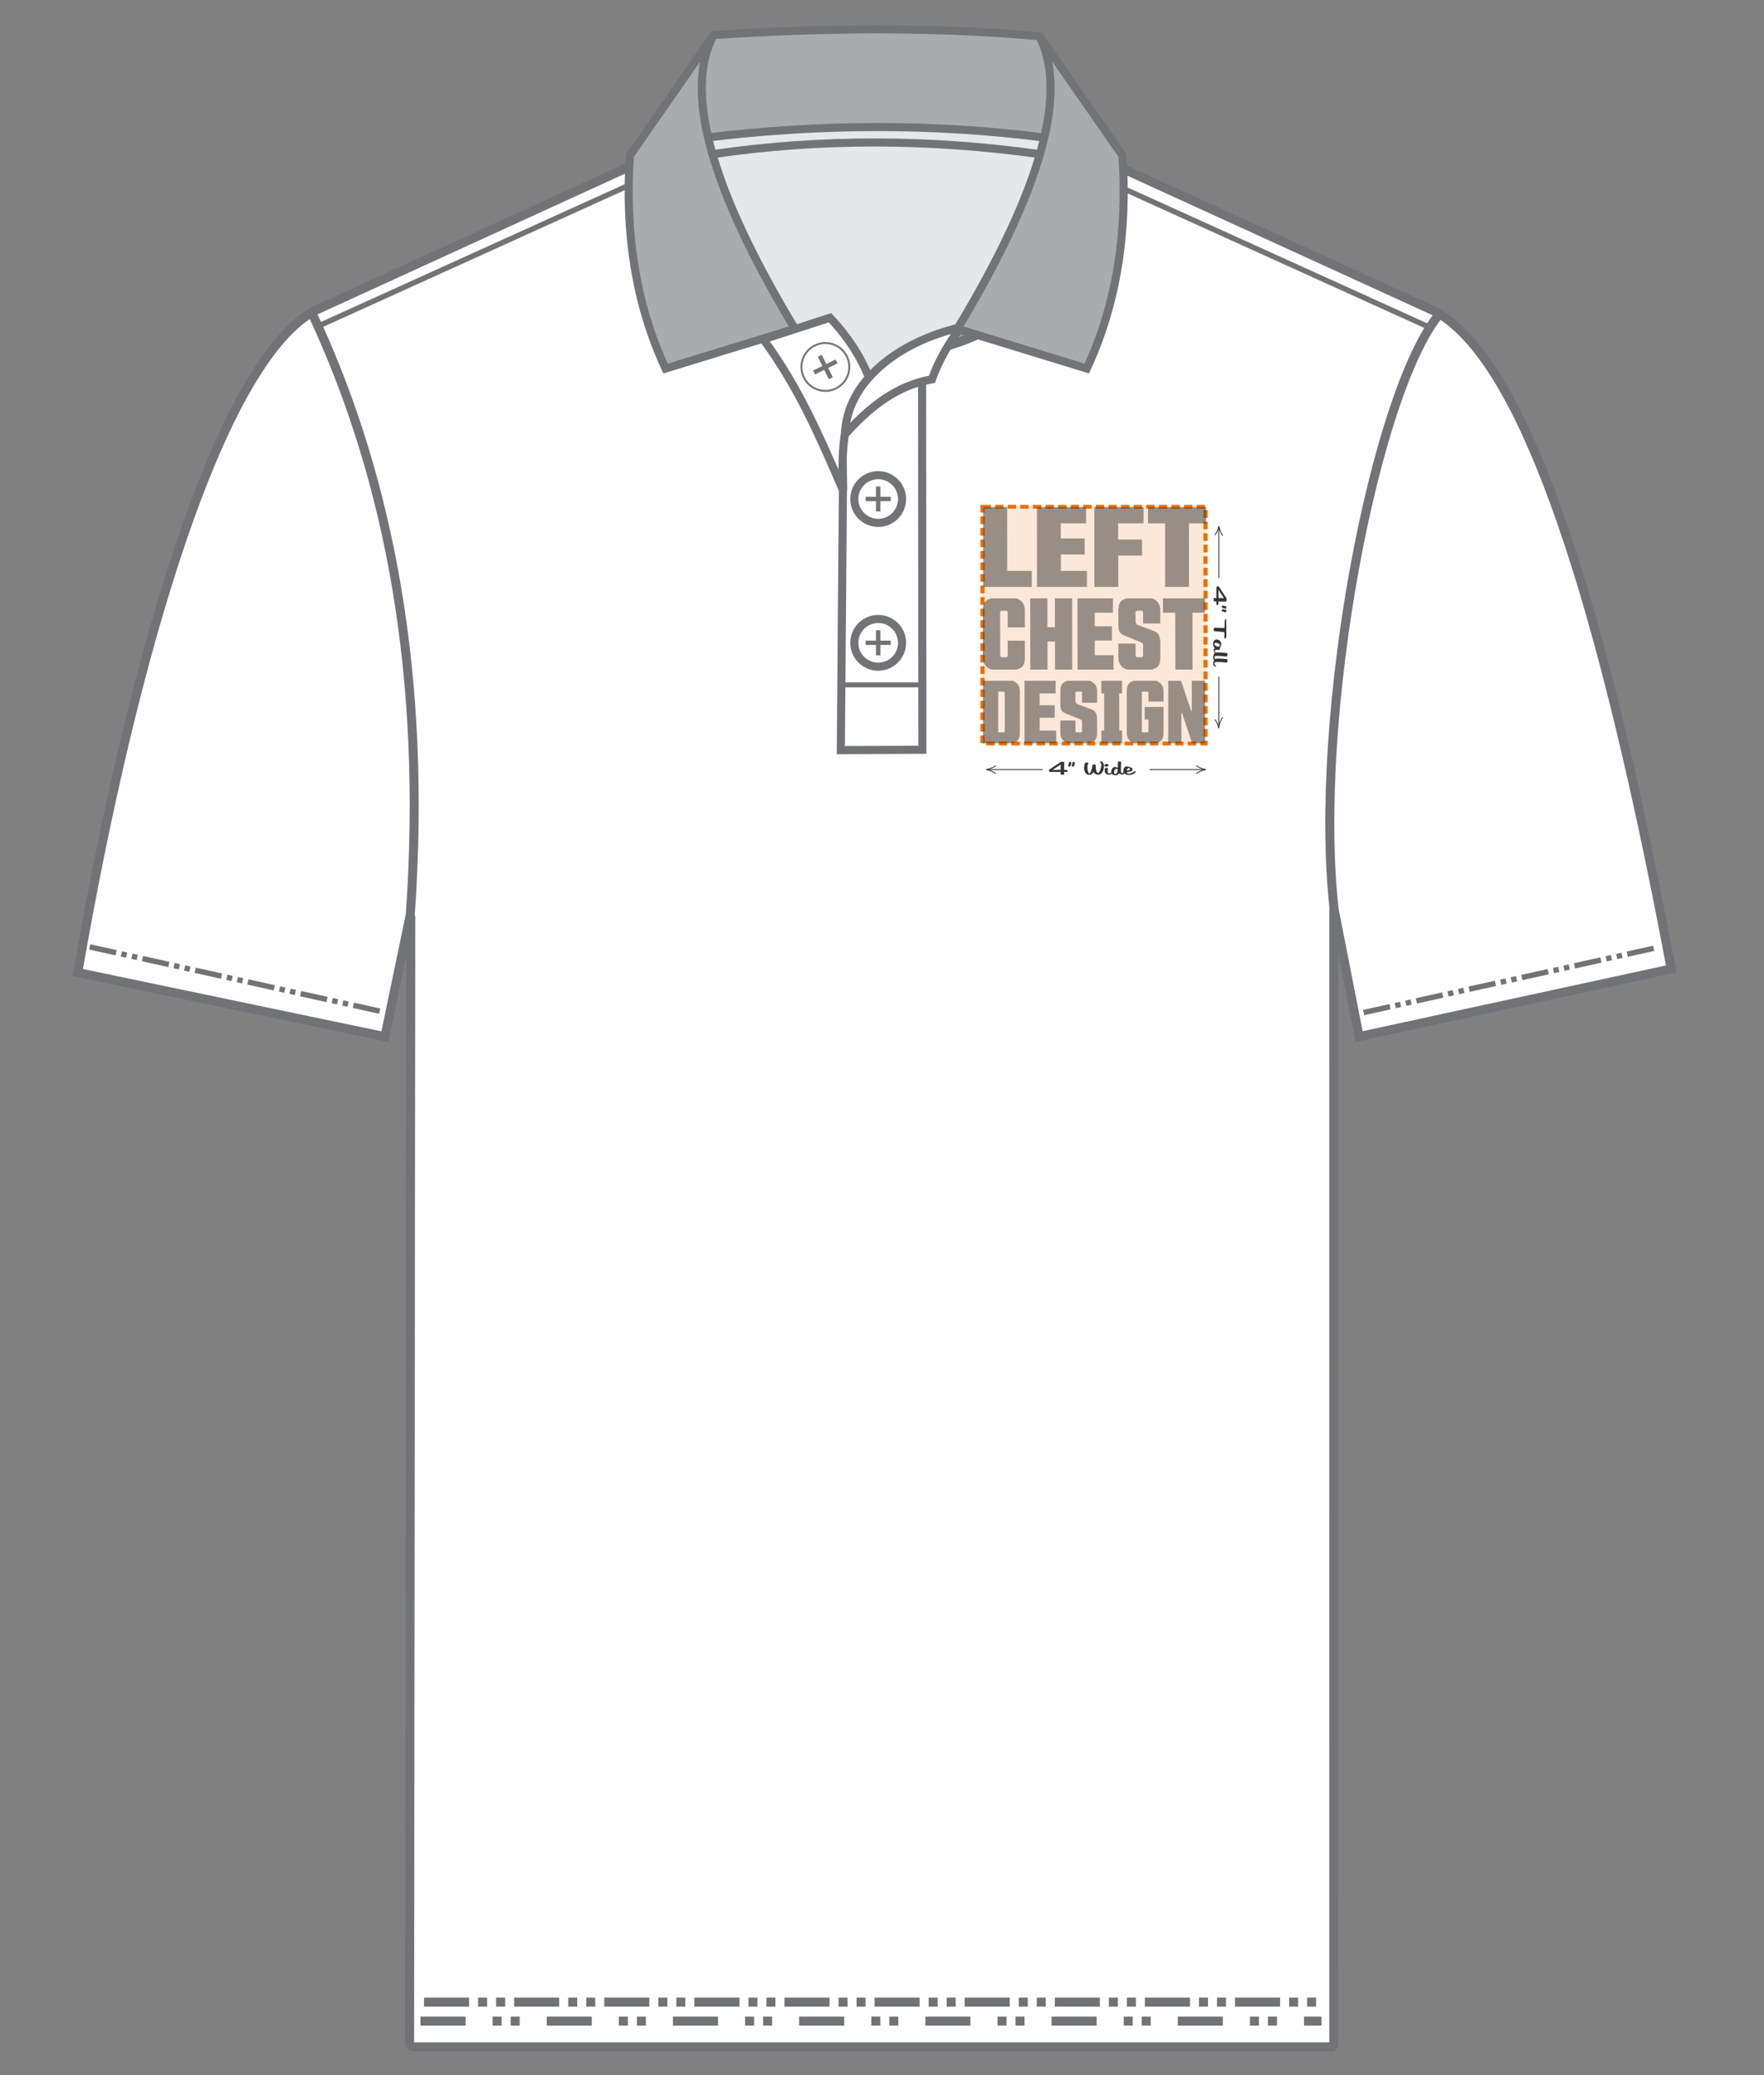
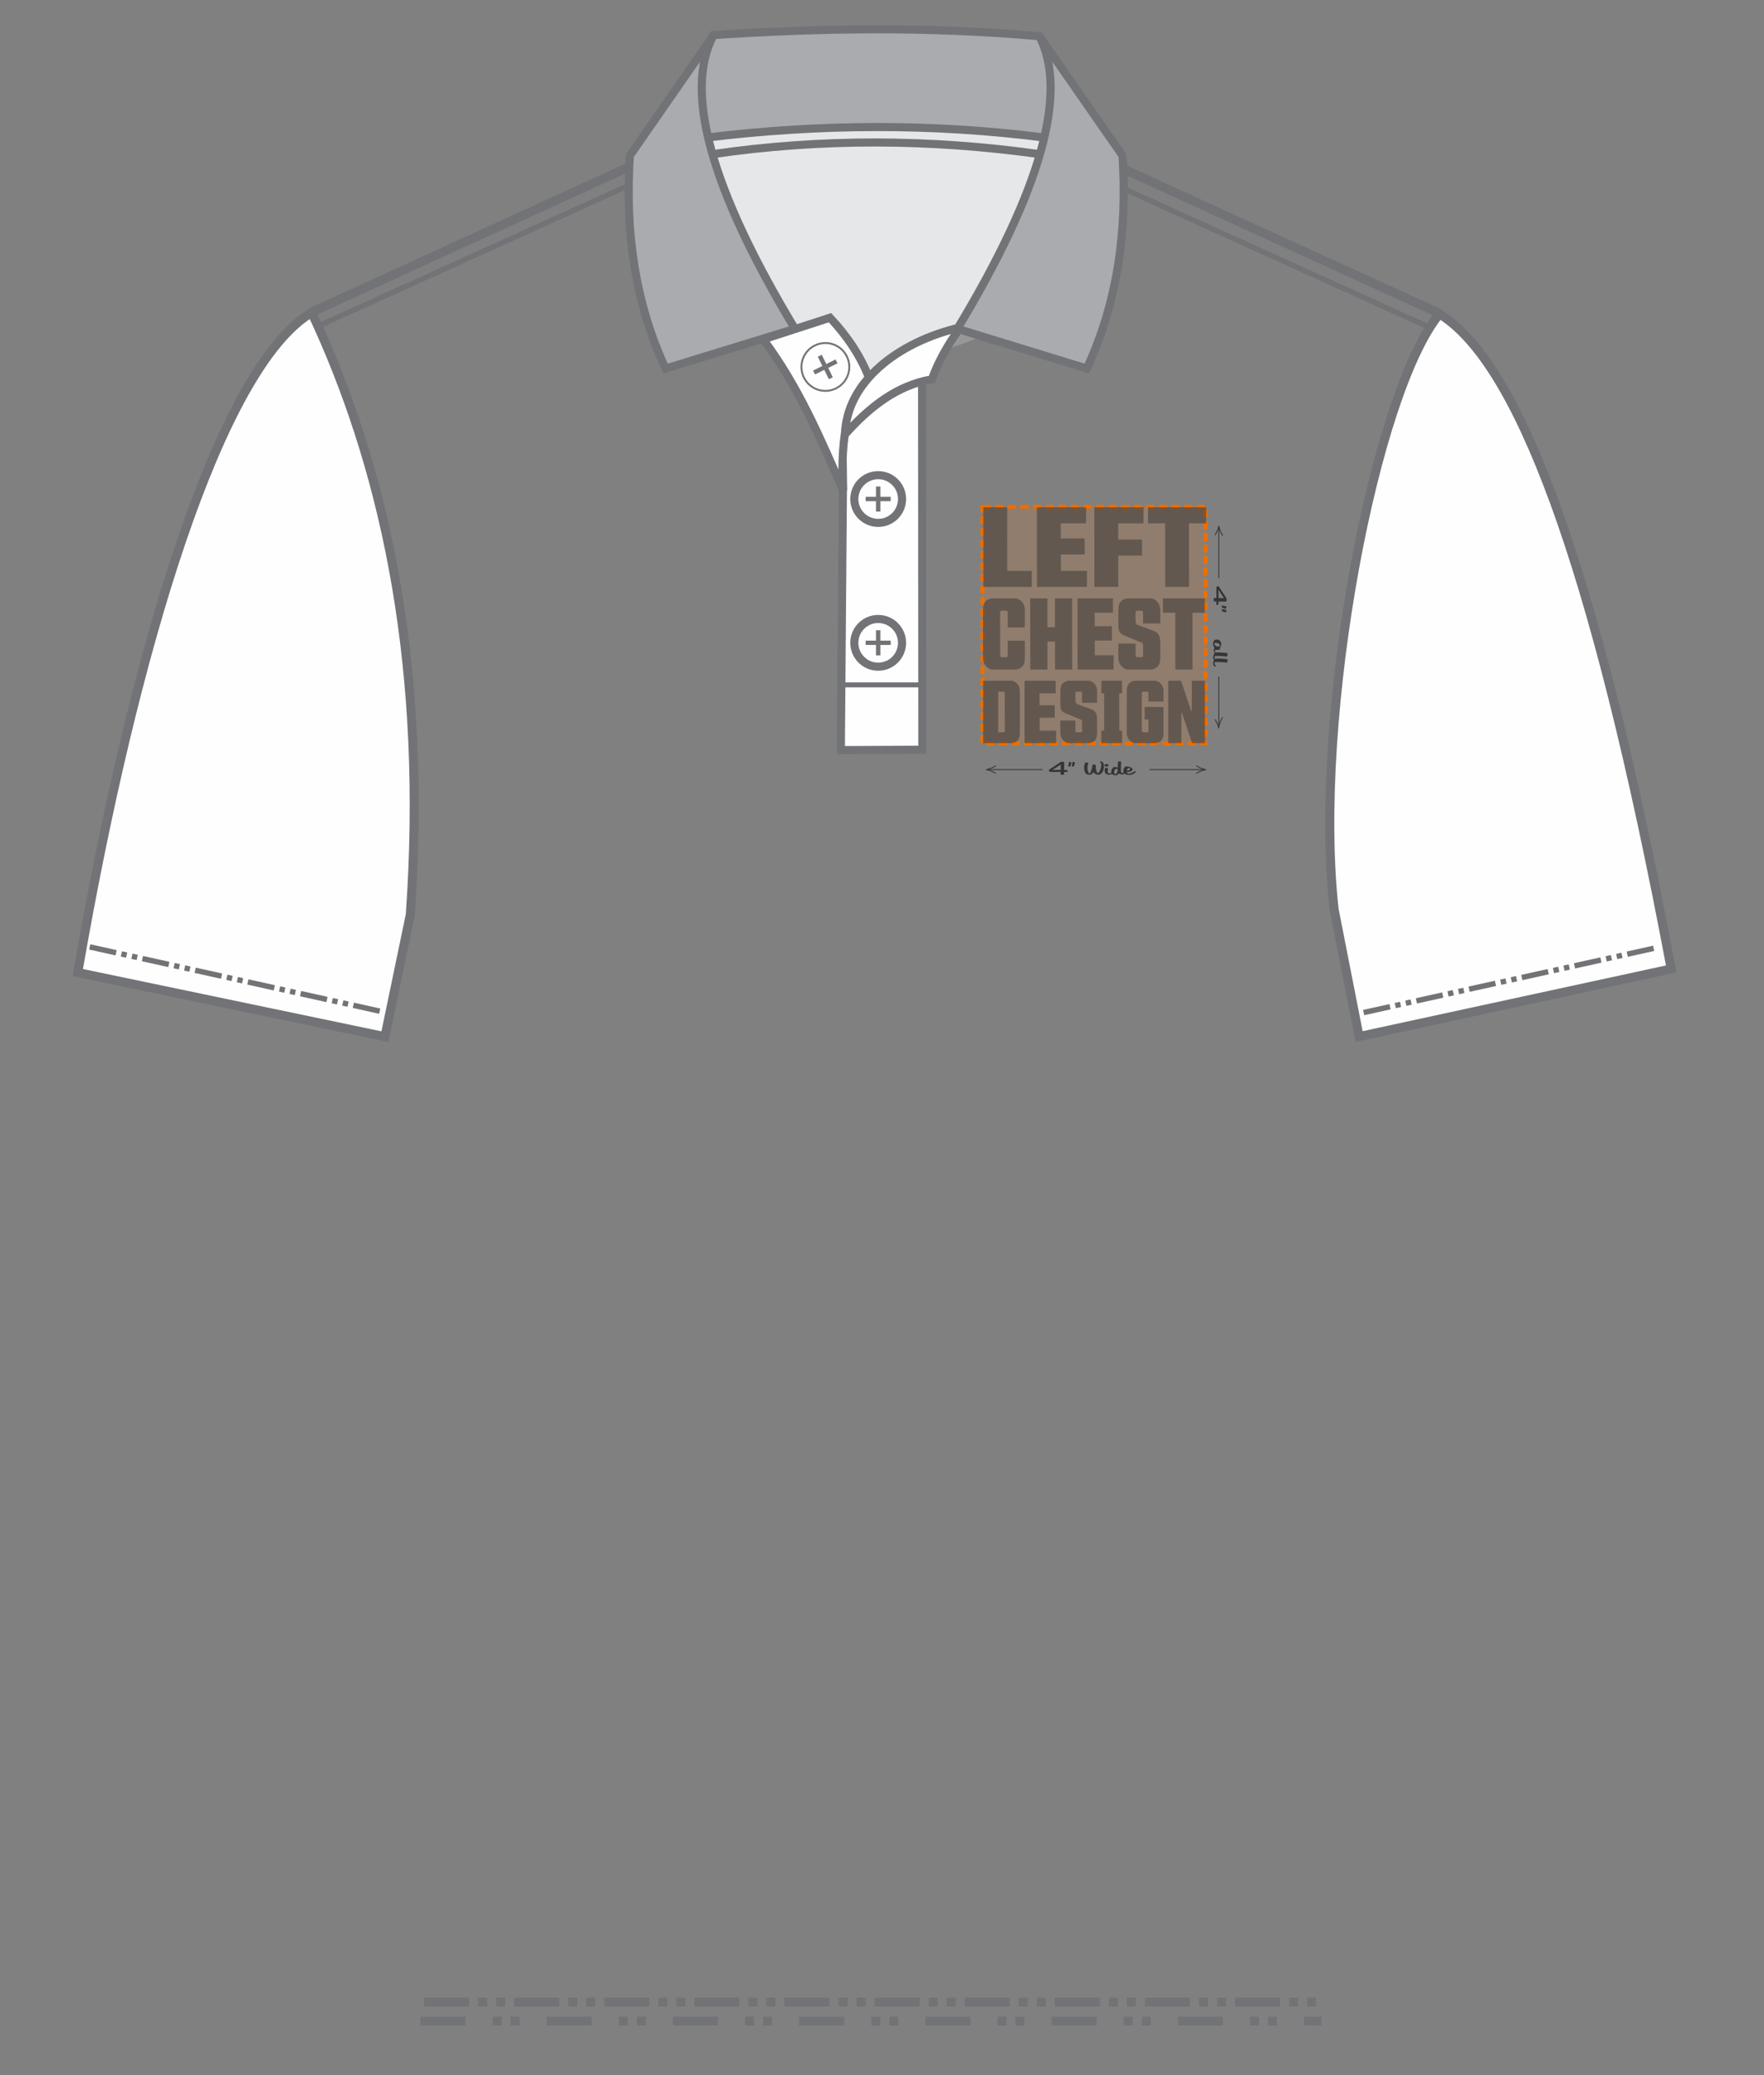
<svg xmlns="http://www.w3.org/2000/svg" xml:space="preserve" width="425px" height="500px" style="shape-rendering:geometricPrecision; text-rendering:geometricPrecision; image-rendering:optimizeQuality; fill-rule:evenodd; clip-rule:evenodd" viewBox="0 0 425 500">
  <rect x="0" y="0" width="425" height="500" fill="#808080" stroke="none" />
  <defs>
    <style type="text/css"> .str7 {stroke:#727376;stroke-width:2.17;stroke-miterlimit:2.613} .str1 {stroke:#727376;stroke-width:2.17;stroke-miterlimit:2.613} .str8 {stroke:#727376;stroke-width:2.17;stroke-miterlimit:2.613} .str11 {stroke:#727376;stroke-width:2.17;stroke-miterlimit:2.613} .str0 {stroke:#727376;stroke-width:2.17;stroke-miterlimit:2.613} .str2 {stroke:#727376;stroke-width:2.17;stroke-miterlimit:2.613} .str3 {stroke:#727376;stroke-width:1.3;stroke-miterlimit:2.613} .str6 {stroke:#727376;stroke-width:1.3;stroke-miterlimit:2.613} .str5 {stroke:#727376;stroke-width:1.3;stroke-miterlimit:2.613} .str4 {stroke:#727376;stroke-width:1.3;stroke-miterlimit:2.613} .str24 {stroke:#727376;stroke-width:1.95;stroke-miterlimit:2.613} .str28 {stroke:#727376;stroke-width:1.95;stroke-miterlimit:2.613} .str23 {stroke:#727376;stroke-width:1.95;stroke-miterlimit:2.613} .str25 {stroke:#727376;stroke-width:1.95;stroke-miterlimit:2.613} .str27 {stroke:#727376;stroke-width:1.95;stroke-miterlimit:2.613} .str30 {stroke:#727376;stroke-width:1.95;stroke-miterlimit:2.613} .str29 {stroke:#727376;stroke-width:1.95;stroke-miterlimit:2.613} .str22 {stroke:#727376;stroke-width:1.95;stroke-miterlimit:2.613} .str26 {stroke:#727376;stroke-width:1.95;stroke-miterlimit:2.613} .str31 {stroke:#727376;stroke-width:1.95;stroke-miterlimit:2.613} .str14 {stroke:#373435;stroke-width:0.21;stroke-miterlimit:2.613} .str16 {stroke:#373435;stroke-width:0.21;stroke-miterlimit:2.613} .str15 {stroke:#373435;stroke-width:0.21;stroke-miterlimit:2.613} .str19 {stroke:#373435;stroke-width:0.21;stroke-miterlimit:2.613} .str20 {stroke:#373435;stroke-width:0.21;stroke-miterlimit:2.613} .str18 {stroke:#373435;stroke-width:0.21;stroke-miterlimit:2.613} .str17 {stroke:#373435;stroke-width:0.21;stroke-miterlimit:2.613} .str21 {stroke:#373435;stroke-width:0.21;stroke-miterlimit:2.613} .str12 {stroke:#727376;stroke-width:2.17;stroke-miterlimit:2.613;stroke-dasharray:10.86 6.52 2.17 2.17 2.17 6.52} .str13 {stroke:#727376;stroke-width:2.17;stroke-miterlimit:2.613;stroke-dasharray:10.86 2.17 2.17 2.17 2.17 2.17} .str9 {stroke:#727376;stroke-width:1.3;stroke-miterlimit:2.613;stroke-dasharray:6.51 1.3 1.3 1.3 1.3 1.3} .str10 {stroke:#727376;stroke-width:1.3;stroke-miterlimit:2.613;stroke-dasharray:6.51 1.3 1.3 1.3 1.3 1.3} .fil3 {fill:none} .fil0 {fill:#FEFEFE} .fil11 {fill:#FEFEFE} .fil4 {fill:#E6E7E8} .fil10 {fill:#A9ABAE} .fil2 {fill:#96989A} .fil13 {fill:#727376} .fil1 {fill:#E60094} .fil12 {fill:#727376;fill-rule:nonzero} .fil7 {fill:#373435;fill-rule:nonzero} .fil8 {fill:#ED6E00;fill-rule:nonzero} .fil5 {fill:#ED6E00;fill-opacity:0.149} .fil6 {fill:#ED6E00;fill-rule:nonzero;fill-opacity:0.149} .fil9 {fill:#373435;fill-rule:nonzero;fill-opacity:0.502} </style>
  </defs>
  <g id="Layer_x0020_1">
-     <path class="fil0" d="M75.14 75.27l82.7 -38.01c1.59,16.03 7.22,27.91 17.19,35.34 17.99,14.99 38.41,17.04 60.93,7.81 19.63,-9.43 27.89,-24.29 27.15,-43.45l83.25 38.36c-21.55,39.11 -27.95,99.21 -25.11,150.2l0.17 267.87 -222.83 0 0.28 -274.66c3.25,-29.39 0.43,-57.5 -4.92,-85.07 -3.62,-19.95 -10.21,-39.35 -18.81,-58.39z" />
    <path class="fil1" d="M74.92 75.32c11.31,23.04 18.49,48.82 22.32,76.84 2.48,23.01 3.52,45.81 1.7,68.14l-6.53 29.7 -73.83 -15.61c9.73,-46.07 17.94,-93.39 36.4,-132.38 5.45,-11.24 11.66,-21 19.94,-26.69z" />
    <path class="fil0 str0" d="M98.85 220.41l-6.11 29.37 -74 -15.45c13.53,-78.2 34.23,-145.84 56.35,-159.03 0.52,1.1 1.03,2.2 1.53,3.31 16.74,37.06 26.33,83.38 22.23,141.8z" />
    <path class="fil2" d="M166.32 33.99l1.27 9.63c13.4,3.66 26.76,5.62 40.48,5.9 15.33,0 30.38,-1.61 45.15,-5.01l1.52 -10.35c-14.62,4.53 -29.59,6.64 -44.89,6.53 -15.09,0.14 -29.57,-2.2 -43.53,-6.7z" />
    <path class="fil2" d="M157.79 37.64l8.53 -3.69c1.28,23.7 18.23,42.6 44.08,42.56 27.07,-0.06 41.9,-15.92 44.3,-42.44l8.4 3.31c0.51,30.52 -23.12,48.63 -51.93,49.31 -27.14,0.63 -50.21,-20.08 -53.38,-49.05z" />
    <path class="fil3 str1" d="M75.26 75.13l89.06 -40.77c1.09,-0.47 2.18,-0.65 3.27,-0.56 21.5,9.53 65.26,8.34 85.63,0.47 0.97,-0.45 2.92,-0.24 3.94,0.26l89.53 40.94" />
    <path class="fil1" d="M346.69 75.19c10.78,7.04 20.61,24.22 29.58,50.49 11.61,35.48 20.05,71.48 26.22,107.86l-75.1 16.29 -6.2 -32.5c-1.82,-34.68 1.12,-67.96 9.26,-99.71 3.38,-15.46 8.34,-29.91 16.24,-42.43z" />
    <path class="fil0 str2" d="M327.45 249.76l75.19 -16.3c-18.86,-100.52 -37.41,-146.46 -55.82,-157.82 -15.51,18.78 -30.57,96.58 -25.39,143.48l6.02 30.64z" />
    <line class="fil3 str3" x1="159.01" y1="41.25" x2="76.86" y2="78.5" />
    <line class="fil3 str4" x1="262.2" y1="41.59" x2="344.34" y2="78.84" />
    <path class="fil4" d="M167.78 43.62c12.82,3.51 26.73,5.45 41.58,6.02 14.74,-0.08 29.37,-1.78 43.88,-5.26 -5.03,19.87 -18.31,31.85 -43.71,32.25 -22.9,-2.02 -36.96,-12.88 -41.75,-33.01z" />
-     <path class="fil3 str5" d="M167.58 43.37c28.2,8.49 56.82,7.69 85.71,1.02" />
    <path class="fil3 str6" d="M169.02 49.82c28.21,8.49 54.2,7.1 83.08,0.42" />
    <path class="fil3 str7" d="M166.31 34.8c1.45,22.85 17.24,40.98 43.45,41.58 27.88,0.64 43.34,-16.95 44.97,-41.5" />
-     <path class="fil3 str8" d="M158.08 37.85c0.26,26.76 26.49,48.32 51.76,48.21 27.46,-0.12 54.54,-17.21 53.04,-48.8" />
    <line class="fil3 str9" x1="21.62" y1="228.16" x2="91.72" y2="243.69" />
    <line class="fil3 str10" x1="398.41" y1="228.5" x2="328.31" y2="244.03" />
-     <path class="fil3 str11" d="M98.97 220.64l-0.29 271.59c0.08,0.58 0.42,0.91 1.08,0.95l221.08 0c0.3,-0.07 0.5,-0.26 0.51,-0.67l0.01 -273.69" />
    <line class="fil3 str12" x1="101.31" y1="486.98" x2="318.39" y2="486.98" />
    <line class="fil3 str13" x1="102.16" y1="482.4" x2="319.24" y2="482.4" />
    <g>
      <polygon class="fil5" points="236.8,122.03 290.45,122.03 290.45,179.17 236.8,179.17 " />
      <path id="1" class="fil6" d="M290.45 122.13l-53.65 0 0 -0.21 53.65 0 0.11 0.11 -0.11 0.1zm0 -0.21l0.11 0 0 0.11 -0.11 -0.11zm-0.1 57.25l0 -57.14 0.21 0 0 57.14 -0.11 0.1 -0.1 -0.1zm0.21 0l0 0.1 -0.11 0 0.11 -0.1zm-53.76 -0.11l53.65 0 0 0.21 -53.65 0 -0.11 -0.1 0.11 -0.11zm0 0.21l-0.11 0 0 -0.1 0.11 0.1zm0.1 -57.24l0 57.14 -0.21 0 0 -57.14 0.11 -0.11 0.1 0.11zm-0.21 0l0 -0.11 0.11 0 -0.11 0.11z" />
    </g>
    <path class="fil7" d="M255.57 183.59c0.01,-0.01 0.02,-0.01 0.04,-0.02 0.02,-0.01 0.05,-0.02 0.08,-0.02l0.48 0c0.03,0 0.07,0.01 0.11,0.02 0.05,0.01 0.09,0.05 0.11,0.11 0.01,0.03 0.02,0.08 0.02,0.14l-0.03 1.7 0.44 0c0.1,0 0.19,0.02 0.26,0.05 0.07,0.04 0.12,0.08 0.14,0.14 0.02,0.04 0.02,0.07 0.02,0.1 0,0.03 -0.01,0.06 -0.02,0.09 -0.02,0.03 -0.05,0.05 -0.08,0.07 -0.03,0.02 -0.08,0.03 -0.13,0.03l-0.63 0 -0.01 0.58c-0.01,0.03 -0.01,0.05 -0.03,0.07 -0.02,0.01 -0.06,0.01 -0.12,0.01l-0.56 0c-0.03,0 -0.06,0 -0.08,0 -0.02,-0.01 -0.03,-0.02 -0.04,-0.04 -0.01,-0.01 -0.01,-0.02 -0.01,-0.03l0.02 -0.59 -2.55 0c-0.03,0 -0.07,-0.01 -0.11,-0.04 -0.03,-0.02 -0.06,-0.06 -0.08,-0.11l-0.11 -0.27c-0.02,-0.05 -0.01,-0.09 0.03,-0.11l2.84 -1.88zm-0.02 1.91l0.02 -1.29 -2.01 1.31 1.99 -0.02z" />
    <path id="1" class="fil7" d="M257.89 184.59c-0.02,0.08 -0.09,0.12 -0.18,0.12 -0.02,0 -0.06,0 -0.1,-0.01 -0.04,0 -0.07,-0.01 -0.1,-0.01 -0.03,-0.01 -0.06,-0.02 -0.09,-0.04 -0.02,-0.03 -0.04,-0.05 -0.05,-0.08 -0.01,-0.02 -0.01,-0.04 -0.01,-0.06l0.21 -0.88c0.02,-0.04 0.05,-0.07 0.1,-0.07 0.02,0 0.04,0.01 0.07,0.02l0.3 0.11c0.05,0.02 0.08,0.04 0.09,0.07 0.01,0.02 0.01,0.05 0,0.09l-0.24 0.74zm0.86 0c-0.03,0.08 -0.09,0.12 -0.18,0.12 -0.03,0 -0.06,0 -0.1,-0.01 -0.04,0 -0.07,-0.01 -0.1,-0.01 -0.04,-0.01 -0.06,-0.02 -0.09,-0.04 -0.02,-0.03 -0.04,-0.05 -0.05,-0.08 -0.01,-0.02 -0.02,-0.04 -0.01,-0.06l0.21 -0.88c0.02,-0.04 0.05,-0.07 0.1,-0.07 0.02,0 0.04,0.01 0.07,0.02l0.3 0.11c0.05,0.02 0.08,0.04 0.09,0.07 0.01,0.02 0.01,0.05 0,0.09l-0.24 0.74z" />
    <path id="2" class="fil7" d="M265.47 183.5c0.09,0.04 0.17,0.1 0.23,0.16 0.06,0.07 0.1,0.15 0.14,0.24 0.07,0.17 0.11,0.35 0.12,0.55 0.02,0.2 0.01,0.41 -0.02,0.61 -0.03,0.2 -0.08,0.4 -0.15,0.6 -0.07,0.19 -0.17,0.36 -0.28,0.51 -0.12,0.15 -0.25,0.27 -0.41,0.36 -0.15,0.09 -0.32,0.13 -0.51,0.13 -0.25,0 -0.47,-0.05 -0.67,-0.17 -0.2,-0.12 -0.36,-0.28 -0.49,-0.48 -0.11,0.24 -0.26,0.41 -0.42,0.52 -0.17,0.11 -0.37,0.16 -0.61,0.16 -0.21,0 -0.42,-0.06 -0.6,-0.18 -0.18,-0.12 -0.32,-0.3 -0.41,-0.52 -0.05,-0.13 -0.1,-0.27 -0.14,-0.43 -0.03,-0.16 -0.05,-0.33 -0.06,-0.52 0,-0.18 0.02,-0.38 0.06,-0.6 0.03,-0.21 0.11,-0.44 0.21,-0.68 0.01,-0.01 0.03,-0.02 0.07,-0.03 0.04,-0.01 0.08,-0.01 0.14,-0.01 0.05,0 0.11,0 0.17,0.01 0.07,0.01 0.13,0.02 0.18,0.03 0.06,0.01 0.11,0.03 0.15,0.05 0.04,0.02 0.06,0.04 0.07,0.07 0.01,0.02 0.01,0.05 -0.01,0.07 -0.1,0.15 -0.16,0.33 -0.2,0.53 -0.03,0.2 -0.04,0.4 -0.03,0.6 0.01,0.2 0.03,0.4 0.08,0.59 0.04,0.19 0.09,0.36 0.15,0.5 0.06,0.14 0.13,0.22 0.21,0.22 0.06,0 0.12,-0.03 0.17,-0.1 0.06,-0.06 0.11,-0.15 0.16,-0.25 0.05,-0.11 0.1,-0.23 0.15,-0.37 0.04,-0.14 0.08,-0.29 0.12,-0.45 0.04,-0.15 0.07,-0.31 0.1,-0.47 0.04,-0.15 0.06,-0.3 0.09,-0.45 0.01,-0.03 0.04,-0.06 0.09,-0.08 0.05,-0.01 0.12,-0.02 0.19,-0.02 0.05,0 0.1,0 0.15,0.01 0.06,0.01 0.11,0.02 0.15,0.04 0.05,0.01 0.09,0.03 0.12,0.05 0.04,0.02 0.06,0.05 0.07,0.08 0.01,0.02 0.01,0.04 0.01,0.06 -0.01,0.07 -0.01,0.16 -0.01,0.28 0,0.11 0.01,0.24 0.02,0.38 0.02,0.14 0.04,0.28 0.07,0.42 0.03,0.14 0.07,0.27 0.11,0.39 0.05,0.12 0.11,0.22 0.16,0.27 0.06,0.06 0.11,0.09 0.16,0.09 0.08,0 0.15,-0.05 0.23,-0.14 0.08,-0.09 0.15,-0.2 0.22,-0.34 0.08,-0.14 0.14,-0.3 0.19,-0.48 0.06,-0.17 0.1,-0.34 0.14,-0.51 0.03,-0.17 0.05,-0.33 0.05,-0.48 0.01,-0.15 -0.01,-0.27 -0.04,-0.35 -0.03,-0.06 -0.05,-0.11 -0.09,-0.15 -0.04,-0.04 -0.08,-0.07 -0.13,-0.09 -0.03,-0.02 -0.05,-0.03 -0.06,-0.06 -0.01,-0.02 -0.01,-0.04 0,-0.07 0,-0.02 0.02,-0.05 0.04,-0.07 0.02,-0.02 0.05,-0.04 0.09,-0.05 0.03,-0.02 0.07,-0.03 0.12,-0.03 0.06,0 0.13,0.02 0.19,0.05z" />
    <path id="3" class="fil7" d="M266.18 185.24c0,-0.07 0.04,-0.13 0.13,-0.16 0.09,-0.04 0.18,-0.05 0.28,-0.05 0.08,0 0.16,0.01 0.22,0.02 0.06,0.02 0.1,0.04 0.11,0.07 0.01,0.04 0.01,0.1 0,0.19 -0.01,0.09 -0.02,0.19 -0.03,0.29 -0.01,0.11 -0.02,0.22 -0.02,0.33 0,0.11 0.02,0.2 0.05,0.27 0.02,0.05 0.06,0.09 0.12,0.12 0.07,0.03 0.14,0.04 0.22,0.04 0.11,0 0.23,-0.03 0.34,-0.08 0.11,-0.05 0.2,-0.13 0.25,-0.24 0.03,-0.04 0.05,-0.06 0.09,-0.06 0.03,0 0.05,0.01 0.08,0.02 0.02,0.02 0.04,0.04 0.05,0.07 0.01,0.03 0.01,0.05 0,0.08 -0.02,0.08 -0.05,0.16 -0.11,0.22 -0.06,0.06 -0.13,0.11 -0.22,0.16 -0.08,0.04 -0.17,0.07 -0.27,0.1 -0.11,0.02 -0.21,0.03 -0.31,0.03 -0.1,0 -0.2,-0.01 -0.29,-0.03 -0.1,-0.02 -0.19,-0.05 -0.27,-0.09 -0.08,-0.04 -0.15,-0.1 -0.22,-0.16 -0.06,-0.07 -0.11,-0.15 -0.15,-0.24 -0.03,-0.07 -0.05,-0.14 -0.06,-0.22 -0.01,-0.08 -0.02,-0.16 -0.02,-0.24 0,-0.08 0,-0.16 0.01,-0.23 0,-0.08 0.01,-0.14 0.02,-0.21zm-0.06 -0.75c-0.02,-0.07 -0.03,-0.13 -0.01,-0.17 0.03,-0.05 0.06,-0.1 0.11,-0.13 0.05,-0.04 0.11,-0.06 0.19,-0.08 0.07,-0.02 0.14,-0.03 0.21,-0.03 0.1,0 0.19,0.02 0.27,0.05 0.08,0.04 0.14,0.1 0.17,0.17 0.02,0.07 0.02,0.12 0,0.17 -0.02,0.05 -0.05,0.1 -0.1,0.13 -0.05,0.04 -0.11,0.06 -0.19,0.08 -0.07,0.02 -0.14,0.03 -0.21,0.03 -0.1,0 -0.18,-0.02 -0.27,-0.05 -0.08,-0.04 -0.14,-0.1 -0.17,-0.17z" />
    <path id="4" class="fil7" d="M270.11 183.62c-0.01,0.33 -0.02,0.63 -0.03,0.9 -0.01,0.28 -0.02,0.52 -0.02,0.73 -0.01,0.21 0,0.39 0,0.54 0.01,0.15 0.03,0.26 0.07,0.35 0.04,0.09 0.1,0.14 0.18,0.14 0.03,0 0.07,0 0.1,0 0.03,-0.01 0.06,-0.02 0.09,-0.05 0.04,-0.02 0.07,-0.06 0.11,-0.11 0.04,-0.05 0.08,-0.12 0.13,-0.21 0.02,-0.04 0.05,-0.06 0.09,-0.06 0.02,0 0.05,0.01 0.07,0.02 0.03,0.02 0.04,0.04 0.06,0.07 0.01,0.02 0.01,0.05 0,0.08 -0.03,0.1 -0.05,0.19 -0.08,0.26 -0.03,0.08 -0.06,0.14 -0.1,0.19 -0.04,0.05 -0.1,0.09 -0.16,0.11 -0.06,0.03 -0.14,0.04 -0.23,0.04 -0.13,0 -0.26,-0.02 -0.41,-0.07 -0.15,-0.04 -0.28,-0.12 -0.39,-0.23 -0.09,0.15 -0.19,0.27 -0.32,0.36 -0.13,0.09 -0.3,0.13 -0.53,0.13 -0.1,0 -0.2,-0.01 -0.29,-0.03 -0.1,-0.02 -0.19,-0.05 -0.27,-0.09 -0.09,-0.05 -0.17,-0.11 -0.24,-0.18 -0.06,-0.08 -0.12,-0.17 -0.16,-0.27 -0.03,-0.08 -0.05,-0.18 -0.05,-0.28 0,-0.11 0.01,-0.21 0.03,-0.32 0.03,-0.11 0.07,-0.21 0.12,-0.31 0.05,-0.1 0.11,-0.19 0.18,-0.26 0.07,-0.08 0.15,-0.14 0.23,-0.19 0.08,-0.05 0.17,-0.07 0.27,-0.07 0.15,0 0.29,0.02 0.42,0.05 0.13,0.03 0.24,0.07 0.34,0.11 0,-0.13 0,-0.26 0,-0.39 0,-0.13 0.01,-0.26 0.01,-0.38 0,-0.12 0.01,-0.23 0.01,-0.33 0.01,-0.11 0.02,-0.19 0.02,-0.27 0,-0.04 0.03,-0.08 0.1,-0.1 0.06,-0.02 0.14,-0.03 0.22,-0.03 0.09,0 0.18,0.01 0.27,0.03 0.09,0.02 0.15,0.06 0.16,0.09 0,0.01 0.01,0.02 0,0.03zm-1.11 1.62c-0.12,0 -0.22,0.04 -0.31,0.11 -0.08,0.08 -0.15,0.17 -0.19,0.29 -0.05,0.11 -0.08,0.23 -0.08,0.36 -0.01,0.13 0.01,0.24 0.06,0.34 0.04,0.12 0.11,0.17 0.22,0.17 0.05,0 0.12,-0.02 0.19,-0.06 0.06,-0.04 0.13,-0.1 0.19,-0.19 0.06,-0.09 0.11,-0.21 0.16,-0.36 0.05,-0.15 0.07,-0.34 0.08,-0.56 -0.11,-0.07 -0.21,-0.1 -0.32,-0.1z" />
    <path id="5" class="fil7" d="M273.62 185.93c-0.04,0.11 -0.11,0.21 -0.21,0.3 -0.1,0.1 -0.23,0.19 -0.38,0.26 -0.15,0.07 -0.31,0.13 -0.49,0.17 -0.18,0.04 -0.36,0.06 -0.55,0.06 -0.11,0 -0.23,-0.01 -0.35,-0.03 -0.13,-0.02 -0.25,-0.06 -0.36,-0.1 -0.12,-0.05 -0.22,-0.1 -0.31,-0.17 -0.09,-0.07 -0.15,-0.14 -0.19,-0.23 -0.08,-0.22 -0.12,-0.42 -0.11,-0.6 0.01,-0.19 0.05,-0.35 0.12,-0.49 0.07,-0.14 0.16,-0.24 0.26,-0.32 0.11,-0.08 0.21,-0.12 0.31,-0.12 0.13,0 0.27,0.01 0.42,0.04 0.15,0.02 0.3,0.06 0.45,0.11 0.14,0.05 0.27,0.12 0.38,0.2 0.12,0.08 0.2,0.17 0.24,0.28 0.03,0.08 0.04,0.17 0.01,0.25 -0.04,0.08 -0.11,0.16 -0.22,0.23 -0.1,0.07 -0.26,0.12 -0.45,0.17 -0.19,0.04 -0.43,0.07 -0.72,0.08 0.01,0.02 0.01,0.04 0.02,0.05 0,0.02 0.01,0.04 0.01,0.06 0.05,0.1 0.11,0.18 0.19,0.22 0.09,0.04 0.18,0.07 0.28,0.07 0.13,0 0.27,-0.03 0.42,-0.08 0.15,-0.05 0.29,-0.11 0.43,-0.18 0.14,-0.06 0.26,-0.13 0.36,-0.2 0.11,-0.06 0.19,-0.11 0.23,-0.14 0.02,-0.01 0.03,-0.02 0.04,-0.04 0.01,0 0.03,-0.01 0.04,-0.01 0.03,0 0.06,0.01 0.08,0.02 0.03,0.02 0.04,0.04 0.05,0.06 0.01,0.02 0.01,0.05 0,0.08zm-1.88 -0.26c0.09,0 0.17,-0.02 0.23,-0.06 0.07,-0.03 0.12,-0.07 0.16,-0.12 0.04,-0.05 0.07,-0.11 0.08,-0.16 0.01,-0.06 0.01,-0.11 -0.01,-0.16 -0.02,-0.04 -0.05,-0.08 -0.09,-0.11 -0.04,-0.02 -0.1,-0.04 -0.17,-0.04 -0.04,0 -0.09,0.02 -0.13,0.05 -0.05,0.04 -0.09,0.09 -0.13,0.14 -0.05,0.06 -0.08,0.12 -0.12,0.2 -0.03,0.07 -0.05,0.15 -0.07,0.22 0.08,0.02 0.17,0.04 0.25,0.04z" />
    <path class="fil7" d="M295.48 144.12c0.01,0.01 0.02,0.02 0.02,0.04 0.01,0.02 0.02,0.05 0.02,0.08l0 0.47c0,0.03 -0.01,0.07 -0.02,0.12 -0.01,0.05 -0.05,0.08 -0.11,0.11 -0.03,0.01 -0.08,0.02 -0.13,0.02l-1.71 -0.03 0 0.44c0,0.1 -0.02,0.19 -0.05,0.26 -0.04,0.07 -0.08,0.12 -0.14,0.14 -0.03,0.01 -0.06,0.02 -0.1,0.02 -0.03,0 -0.06,-0.01 -0.09,-0.03 -0.03,-0.01 -0.05,-0.04 -0.07,-0.07 -0.02,-0.03 -0.03,-0.08 -0.03,-0.13l0 -0.64 -0.58 -0.01c-0.03,0 -0.05,-0.01 -0.06,-0.02 -0.02,-0.02 -0.02,-0.06 -0.02,-0.12l0 -0.56c0,-0.03 0,-0.06 0,-0.08 0.01,-0.02 0.02,-0.03 0.04,-0.04 0.01,-0.01 0.03,-0.01 0.03,-0.01l0.59 0.02 0 -2.55c0,-0.04 0.01,-0.07 0.04,-0.11 0.02,-0.04 0.06,-0.06 0.11,-0.09l0.27 -0.1c0.05,-0.02 0.09,-0.01 0.12,0.03l1.87 2.84zm-1.91 -0.03l1.3 0.03 -1.32 -2.02 0.02 1.99z" />
    <path id="1" class="fil7" d="M294.48 146.44c-0.08,-0.03 -0.11,-0.09 -0.11,-0.19 0,-0.02 0,-0.05 0,-0.09 0,-0.04 0.01,-0.07 0.01,-0.11 0.01,-0.03 0.02,-0.06 0.05,-0.08 0.02,-0.03 0.04,-0.04 0.07,-0.05 0.03,-0.01 0.05,-0.02 0.06,-0.01l0.88 0.21c0.05,0.01 0.07,0.05 0.07,0.1 0,0.02 -0.01,0.04 -0.01,0.07l-0.12 0.3c-0.02,0.05 -0.04,0.08 -0.07,0.09 -0.02,0.01 -0.05,0.01 -0.09,0l-0.74 -0.24zm0 0.86c-0.08,-0.03 -0.11,-0.09 -0.11,-0.19 0,-0.02 0,-0.05 0,-0.09 0,-0.04 0.01,-0.08 0.01,-0.11 0.01,-0.03 0.02,-0.06 0.05,-0.08 0.02,-0.03 0.04,-0.04 0.07,-0.05 0.03,-0.01 0.05,-0.02 0.06,-0.01l0.88 0.21c0.05,0.01 0.07,0.05 0.07,0.09 0,0.03 -0.01,0.05 -0.01,0.07l-0.12 0.31c-0.02,0.05 -0.04,0.08 -0.07,0.09 -0.02,0.01 -0.05,0.01 -0.09,0l-0.74 -0.24z" />
-     <path id="2" class="fil7" d="M294.99 153.72c0,-0.25 0,-0.49 0,-0.73 0,-0.23 0.01,-0.46 0.01,-0.68l-2.52 -0.25c-0.02,0 -0.04,-0.03 -0.05,-0.1 -0.02,-0.06 -0.03,-0.13 -0.03,-0.22 0,-0.05 0.01,-0.1 0.01,-0.15 0.01,-0.05 0.02,-0.1 0.04,-0.14 0.01,-0.05 0.03,-0.09 0.06,-0.13 0.03,-0.03 0.06,-0.05 0.1,-0.07 0.01,-0.01 0.03,-0.01 0.04,-0.01 0.01,0 0.03,-0.01 0.04,0l2.33 0.09c0.01,-0.49 0.03,-0.9 0.04,-1.23 0.02,-0.33 0.03,-0.55 0.04,-0.66 0.01,-0.05 0.03,-0.1 0.08,-0.15 0.04,-0.04 0.08,-0.07 0.13,-0.09 0.03,-0.02 0.06,-0.02 0.09,-0.01 0.02,0 0.03,0.03 0.03,0.06 0,0.11 0,0.21 0,0.29 0.01,0.09 0.01,0.19 0.01,0.3 0,0.12 0.01,0.26 0.01,0.43 0,0.17 0,0.39 0.01,0.66 0,0.28 0,0.62 0,1.03 0,0.4 0,0.9 0,1.49 0,0.03 -0.01,0.06 -0.03,0.11 -0.02,0.04 -0.05,0.08 -0.08,0.12 -0.03,0.05 -0.07,0.09 -0.11,0.12 -0.03,0.04 -0.07,0.06 -0.11,0.08 -0.04,0.01 -0.07,0.01 -0.1,-0.01 -0.02,-0.02 -0.04,-0.07 -0.04,-0.15z" />
    <path id="3" class="fil7" d="M292.94 157.5c-0.18,-0.08 -0.31,-0.19 -0.4,-0.33 -0.09,-0.14 -0.13,-0.29 -0.13,-0.45 0,-0.11 0.02,-0.22 0.06,-0.32 0.04,-0.1 0.1,-0.2 0.19,-0.29 -0.05,-0.03 -0.1,-0.08 -0.15,-0.14 -0.05,-0.07 -0.09,-0.15 -0.13,-0.24 -0.04,-0.09 -0.06,-0.19 -0.09,-0.3 -0.02,-0.1 -0.03,-0.21 -0.03,-0.32 0,-0.11 0.01,-0.2 0.03,-0.3 0.02,-0.1 0.05,-0.19 0.1,-0.27 0.04,-0.09 0.1,-0.16 0.17,-0.23 0.08,-0.07 0.17,-0.13 0.27,-0.17 0.09,-0.03 0.18,-0.05 0.28,-0.05 0.11,0 0.21,0.01 0.31,0.03 0.1,0.03 0.2,0.07 0.3,0.13 0.09,0.06 0.18,0.13 0.25,0.21 0.08,0.08 0.14,0.17 0.18,0.28 0.04,0.11 0.07,0.23 0.07,0.36 0,0.1 -0.01,0.2 -0.03,0.31 -0.02,0.11 -0.05,0.21 -0.08,0.32 -0.04,0.1 -0.07,0.2 -0.11,0.29 -0.05,0.09 -0.09,0.18 -0.13,0.25l0 0.28c0,0.04 -0.01,0.06 -0.02,0.06 0,0 -0.01,0 -0.01,0 -0.21,-0.04 -0.41,-0.06 -0.58,-0.05 -0.18,0.01 -0.32,0.03 -0.42,0.07 -0.13,0.05 -0.19,0.12 -0.19,0.2 0,0.07 0.03,0.15 0.09,0.24 0.07,0.09 0.17,0.16 0.31,0.21 0.04,0.02 0.06,0.05 0.06,0.1 0,0.02 -0.01,0.04 -0.02,0.07 -0.01,0.02 -0.04,0.04 -0.06,0.05 -0.03,0.01 -0.06,0.01 -0.09,0zm0.94 -2.05c0,-0.09 -0.04,-0.18 -0.12,-0.26 -0.09,-0.08 -0.19,-0.14 -0.31,-0.19 -0.12,-0.05 -0.25,-0.08 -0.38,-0.09 -0.13,-0.02 -0.24,-0.01 -0.33,0.03 -0.12,0.05 -0.18,0.12 -0.18,0.23 0,0.09 0.06,0.19 0.17,0.31 0.11,0.11 0.27,0.22 0.5,0.31 0.08,-0.02 0.17,-0.03 0.27,-0.03 0.09,0 0.19,0.01 0.29,0.02 0.03,-0.05 0.05,-0.1 0.07,-0.16 0.01,-0.05 0.02,-0.11 0.02,-0.17z" />
    <path id="4" class="fil7" d="M295.63 157.35c0.04,0.01 0.07,0.03 0.09,0.08 0.01,0.05 0.02,0.1 0.02,0.17 0,0.06 0,0.12 -0.01,0.19 -0.01,0.07 -0.03,0.13 -0.04,0.19 -0.02,0.05 -0.04,0.1 -0.06,0.14 -0.03,0.04 -0.05,0.07 -0.07,0.08 -0.01,0 -0.02,0 -0.02,0 -0.43,-0.06 -0.82,-0.1 -1.16,-0.12 -0.35,-0.02 -0.64,-0.03 -0.88,-0.04 -0.25,0 -0.43,0 -0.57,0.01 -0.13,0.01 -0.19,0.02 -0.2,0.02 -0.04,0.02 -0.07,0.05 -0.09,0.1 -0.03,0.06 -0.04,0.12 -0.04,0.19 0,0.11 0.03,0.23 0.09,0.34 0.06,0.11 0.14,0.19 0.26,0.22 0.04,0.02 0.05,0.05 0.05,0.09 0,0.03 0,0.05 -0.02,0.08 -0.01,0.02 -0.03,0.04 -0.06,0.05 -0.03,0.01 -0.06,0.01 -0.09,0 -0.2,-0.05 -0.34,-0.13 -0.42,-0.24 -0.09,-0.12 -0.13,-0.26 -0.13,-0.45 0,-0.13 0.01,-0.26 0.04,-0.38 0.03,-0.13 0.06,-0.24 0.1,-0.34 0.05,-0.11 0.1,-0.2 0.15,-0.27 0.06,-0.07 0.11,-0.12 0.17,-0.14 0.07,-0.03 0.15,-0.05 0.23,-0.07 0.08,-0.02 0.17,-0.03 0.27,-0.04 0.11,0 0.23,-0.01 0.37,0 0.13,0 0.3,0.01 0.49,0.02 0.19,0.01 0.41,0.03 0.66,0.05 0.25,0.02 0.54,0.04 0.87,0.07z" />
    <path id="5" class="fil7" d="M295.63 158.82c0.04,0 0.07,0.03 0.09,0.08 0.01,0.04 0.02,0.1 0.02,0.17 0,0.06 0,0.12 -0.01,0.18 -0.01,0.07 -0.03,0.13 -0.04,0.19 -0.02,0.06 -0.04,0.11 -0.06,0.15 -0.03,0.04 -0.05,0.06 -0.07,0.07 -0.01,0.01 -0.02,0.01 -0.02,0 -0.43,-0.06 -0.82,-0.1 -1.16,-0.11 -0.35,-0.02 -0.64,-0.04 -0.88,-0.04 -0.25,0 -0.43,0 -0.57,0.01 -0.13,0.01 -0.19,0.01 -0.2,0.02 -0.04,0.01 -0.07,0.05 -0.09,0.1 -0.03,0.06 -0.04,0.12 -0.04,0.19 0,0.11 0.03,0.22 0.09,0.34 0.06,0.11 0.14,0.18 0.26,0.22 0.04,0.01 0.05,0.04 0.05,0.09 0,0.02 0,0.05 -0.02,0.07 -0.01,0.03 -0.03,0.05 -0.06,0.06 -0.03,0.01 -0.06,0.01 -0.09,0 -0.2,-0.05 -0.34,-0.13 -0.42,-0.25 -0.09,-0.11 -0.13,-0.26 -0.13,-0.45 0,-0.12 0.01,-0.25 0.04,-0.37 0.03,-0.13 0.06,-0.25 0.1,-0.35 0.05,-0.1 0.1,-0.19 0.15,-0.26 0.06,-0.07 0.11,-0.12 0.17,-0.14 0.07,-0.03 0.15,-0.06 0.23,-0.07 0.08,-0.02 0.17,-0.03 0.27,-0.04 0.11,-0.01 0.23,-0.01 0.37,-0.01 0.13,0.01 0.3,0.02 0.49,0.03 0.19,0.01 0.41,0.02 0.66,0.04 0.25,0.02 0.54,0.05 0.87,0.08z" />
    <line class="fil3 str14" x1="251.17" y1="185.43" x2="237.62" y2="185.43" />
    <path class="fil3 str15" d="M237.64 185.43c0.78,-0.14 1.73,-0.54 2.3,-0.94" />
    <path class="fil3 str16" d="M237.64 185.43c0.77,0.14 1.73,0.54 2.29,0.94" />
    <g>
      <polygon class="fil7" points="293.75,126.79 293.75,139.27 293.54,139.27 293.54,126.79 " />
    </g>
    <path class="fil3 str17" d="M293.66 126.78c0.14,0.78 0.54,1.73 0.94,2.3" />
    <g>
      <polygon class="fil7" points="292.62,128.86 292.66,128.81 292.69,128.76 292.73,128.71 292.77,128.65 292.8,128.6 292.84,128.54 292.87,128.48 292.91,128.42 292.94,128.36 292.98,128.3 293.01,128.23 293.05,128.17 293.08,128.1 293.11,128.03 293.14,127.96 293.18,127.9 293.21,127.83 293.24,127.76 293.26,127.69 293.29,127.62 293.32,127.55 293.34,127.47 293.37,127.4 293.39,127.33 293.42,127.26 293.44,127.19 293.46,127.12 293.48,127.06 293.49,126.99 293.51,126.92 293.53,126.85 293.54,126.79 293.74,126.83 293.73,126.9 293.71,126.97 293.7,127.04 293.68,127.11 293.66,127.18 293.64,127.25 293.61,127.33 293.59,127.4 293.57,127.47 293.54,127.55 293.51,127.62 293.49,127.69 293.46,127.77 293.43,127.84 293.4,127.91 293.37,127.98 293.33,128.05 293.3,128.12 293.27,128.19 293.23,128.26 293.2,128.33 293.16,128.4 293.13,128.46 293.09,128.52 293.05,128.59 293.02,128.65 292.98,128.71 292.94,128.77 292.9,128.83 292.86,128.88 292.83,128.94 292.79,128.99 " />
    </g>
    <line class="fil3 str18" x1="276.97" y1="185.43" x2="290.52" y2="185.43" />
    <path class="fil3 str19" d="M290.5 185.43c-0.78,-0.14 -1.73,-0.54 -2.3,-0.94" />
    <path class="fil3 str20" d="M290.51 185.43c-0.78,0.14 -1.74,0.54 -2.3,0.94" />
    <g>
      <polygon class="fil7" points="293.75,175.48 293.54,175.48 293.54,163.01 293.75,163.01 " />
    </g>
    <path class="fil3 str21" d="M293.65 175.14c0.13,-0.77 0.53,-1.73 0.93,-2.3" />
    <g>
      <polygon class="fil7" points="292.62,173.41 292.79,173.29 292.83,173.34 292.86,173.39 292.9,173.45 292.94,173.51 292.98,173.57 293.02,173.63 293.05,173.69 293.09,173.75 293.13,173.82 293.16,173.88 293.2,173.95 293.23,174.02 293.27,174.09 293.3,174.15 293.33,174.22 293.37,174.29 293.4,174.37 293.43,174.44 293.46,174.51 293.49,174.58 293.51,174.66 293.54,174.73 293.57,174.8 293.59,174.88 293.61,174.95 293.64,175.02 293.66,175.1 293.68,175.17 293.7,175.24 293.71,175.31 293.73,175.38 293.74,175.45 293.54,175.49 293.53,175.42 293.51,175.36 293.49,175.29 293.48,175.22 293.46,175.15 293.44,175.08 293.42,175.01 293.39,174.94 293.37,174.87 293.34,174.8 293.32,174.73 293.29,174.66 293.26,174.59 293.24,174.52 293.21,174.45 293.18,174.38 293.14,174.31 293.11,174.24 293.08,174.18 293.05,174.11 293.01,174.04 292.98,173.98 292.94,173.92 292.91,173.85 292.87,173.79 292.84,173.73 292.8,173.68 292.77,173.62 292.73,173.57 292.69,173.51 292.66,173.46 " />
    </g>
    <g>
      <path class="fil8" d="M238.74 121.64l0 0.92 -2.02 0 0 -0.92 2.02 0zm3.03 0l0 0.92 -2.02 0 0 -0.92 2.02 0zm3.04 0l0 0.92 -2.03 0 0 -0.92 2.03 0zm3.03 0l0 0.92 -2.02 0 0 -0.92 2.02 0zm3.04 0l0 0.92 -2.03 0 0 -0.92 2.03 0zm3.03 0l0 0.92 -2.02 0 0 -0.92 2.02 0zm3.04 0l0 0.92 -2.03 0 0 -0.92 2.03 0zm3.03 0l0 0.92 -2.02 0 0 -0.92 2.02 0zm3.03 0l0 0.92 -2.02 0 0 -0.92 2.02 0zm3.04 0l0 0.92 -2.03 0 0 -0.92 2.03 0zm3.03 0l0 0.92 -2.02 0 0 -0.92 2.02 0zm3.04 0l0 0.92 -2.03 0 0 -0.92 2.03 0zm3.03 0l0 0.92 -2.02 0 0 -0.92 2.02 0zm3.03 0l0 0.92 -2.02 0 0 -0.92 2.02 0zm3.04 0l0 0.92 -2.02 0 0 -0.92 2.02 0zm3.04 0l0 0.92 -2.03 0 0 -0.92 2.03 0zm3.03 0l0 0.92 -2.02 0 0 -0.92 2.02 0zm3.04 0l0 0.92 -2.02 0 0 -0.92 2.02 0zm0.63 3.13l-1.01 0 0 -1.86 1.01 0 0 1.86zm0 2.77l-1.01 0 0 -1.85 1.01 0 0 1.85zm0 2.78l-1.01 0 0 -1.85 1.01 0 0 1.85zm0 2.77l-1.01 0 0 -1.85 1.01 0 0 1.85zm0 2.78l-1.01 0 0 -1.85 1.01 0 0 1.85zm0 2.78l-1.01 0 0 -1.85 1.01 0 0 1.85zm0 2.78l-1.01 0 0 -1.86 1.01 0 0 1.86zm0 2.77l-1.01 0 0 -1.85 1.01 0 0 1.85zm0 2.78l-1.01 0 0 -1.85 1.01 0 0 1.85zm0 2.78l-1.01 0 0 -1.85 1.01 0 0 1.85zm0 2.78l-1.01 0 0 -1.85 1.01 0 0 1.85zm0 2.78l-1.01 0 0 -1.86 1.01 0 0 1.86zm0 2.77l-1.01 0 0 -1.85 1.01 0 0 1.85zm0 2.78l-1.01 0 0 -1.85 1.01 0 0 1.85zm0 2.78l-1.01 0 0 -1.85 1.01 0 0 1.85zm0 2.78l-1.01 0 0 -1.85 1.01 0 0 1.85zm0 2.78l-1.01 0 0 -1.86 1.01 0 0 1.86zm0 2.77l-1.01 0 0 -1.85 1.01 0 0 1.85zm0 2.78l-1.01 0 0 -1.85 1.01 0 0 1.85zm0 2.78l-1.01 0 0 -1.85 1.01 0 0 1.85zm-1.01 1.63l0 -0.7 1.01 0 0 0.7 -0.51 0.46 -0.5 -0.46zm1.01 0l0 0.46 -0.51 0 0.51 -0.46zm-1.76 0.46l0 -0.93 1.25 0 0 0.93 -1.25 0zm-3.04 0l0 -0.93 2.03 0 0 0.93 -2.03 0zm-3.03 0l0 -0.93 2.02 0 0 0.93 -2.02 0zm-3.04 0l0 -0.93 2.03 0 0 0.93 -2.03 0zm-3.03 0l0 -0.93 2.02 0 0 0.93 -2.02 0zm-3.03 0l0 -0.93 2.02 0 0 0.93 -2.02 0zm-3.04 0l0 -0.93 2.03 0 0 0.93 -2.03 0zm-3.03 0l0 -0.93 2.02 0 0 0.93 -2.02 0zm-3.04 0l0 -0.93 2.03 0 0 0.93 -2.03 0zm-3.03 0l0 -0.93 2.02 0 0 0.93 -2.02 0zm-3.04 0l0 -0.93 2.03 0 0 0.93 -2.03 0zm-3.03 0l0 -0.93 2.02 0 0 0.93 -2.02 0zm-3.03 0l0 -0.93 2.02 0 0 0.93 -2.02 0zm-3.04 0l0 -0.93 2.03 0 0 0.93 -2.03 0zm-3.03 0l0 -0.93 2.02 0 0 0.93 -2.02 0zm-3.04 0l0 -0.93 2.02 0 0 0.93 -2.02 0zm-3.04 0l0 -0.93 2.03 0 0 0.93 -2.03 0zm-3.03 0l0 -0.93 2.02 0 0 0.93 -2.02 0zm-1.4 -2.43l1.01 0 0 1.85 -1.01 0 0 -1.85zm0 -2.77l1.01 0 0 1.85 -1.01 0 0 -1.85zm0 -2.78l1.01 0 0 1.85 -1.01 0 0 -1.85zm0 -2.77l1.01 0 0 1.85 -1.01 0 0 -1.85zm0 -2.78l1.01 0 0 1.85 -1.01 0 0 -1.85zm0 -2.78l1.01 0 0 1.85 -1.01 0 0 -1.85zm0 -2.78l1.01 0 0 1.86 -1.01 0 0 -1.86zm0 -2.77l1.01 0 0 1.85 -1.01 0 0 -1.85zm0 -2.78l1.01 0 0 1.85 -1.01 0 0 -1.85zm0 -2.78l1.01 0 0 1.85 -1.01 0 0 -1.85zm0 -2.78l1.01 0 0 1.85 -1.01 0 0 -1.85zm0 -2.78l1.01 0 0 1.86 -1.01 0 0 -1.86zm0 -2.77l1.01 0 0 1.85 -1.01 0 0 -1.85zm0 -2.78l1.01 0 0 1.85 -1.01 0 0 -1.85zm0 -2.78l1.01 0 0 1.85 -1.01 0 0 -1.85zm0 -2.78l1.01 0 0 1.85 -1.01 0 0 -1.85zm0 -2.78l1.01 0 0 1.86 -1.01 0 0 -1.86zm0 -2.77l1.01 0 0 1.85 -1.01 0 0 -1.85zm0 -2.78l1.01 0 0 1.85 -1.01 0 0 -1.85zm0 -2.78l1.01 0 0 1.85 -1.01 0 0 -1.85zm1.01 -2.33l0 1.4 -1.01 0 0 -1.4 0.51 -0.46 0.5 0.46zm-1.01 0l0 -0.46 0.51 0 -0.51 0.46z" />
    </g>
    <path class="fil9" d="M236.91 141.42l11.67 0 0.01 -3.87 -5.92 0 -0.02 -15.33 -5.75 0 0.01 19.2zm12.93 0l12.03 0 0.02 -3.87 -6.29 0 0 -3.94 5.74 0 -0.02 -3.87 -5.75 0 0 -3.65 6.1 0 0.02 -3.87 -11.86 0 0.01 19.2zm25.33 -7.55l-0.03 -3.86 -5.74 0 0 -3.92 6.1 0 0.02 -3.87 -11.86 0 0.01 19.2 5.75 0 0 -7.55 5.75 0zm15.42 -7.78l0.02 -3.87 -14.01 0 -0.02 3.87 4.13 0 0.02 15.33 5.75 0 -0.02 -15.33 4.13 0z" />
    <path class="fil9" d="M246.92 154.37l-4.15 0 0.03 3.74 -0.27 0.24 -1.29 0 -0.26 -0.24 -0.02 -10.72 0.27 -0.24 1.29 0 0.26 0.24 0 3.78 4.14 0 0.01 -4.14c-0.02,-1.57 -0.89,-2.48 -2.03,-2.86l-6.06 0c-1.4,0.38 -2.02,1.05 -2.01,2.86l0 11.44c-0.01,1.57 0.89,2.47 2.03,2.86l6.06 0c1.4,-0.39 2.02,-1.05 2.01,-2.86l-0.01 -4.1zm7.26 6.96l4.15 0 -0.02 -17.16 -4.14 0 -0.01 6.96 -1.81 0 0.01 -6.96 -4.15 0 0.02 17.16 4.14 0 0 -6.75 1.81 0 0 6.75zm5.44 0l8.67 0 0.01 -3.46 -4.53 0 -0.01 -3.53 4.15 0 -0.02 -3.45 -4.14 0 -0.01 -3.26 4.4 0 0.01 -3.46 -8.55 0 0.02 17.16zm18.46 -9.27l-4.16 -1.55 -0.32 -0.5 -0.02 -2.62 0.27 -0.24 1.29 0 0.25 0.24 0.01 2.83 4.14 0 0.01 -3.19c-0.02,-1.57 -0.9,-2.48 -2.03,-2.86l-6.06 0c-1.4,0.38 -2.02,1.05 -2.01,2.86l0 3.48c0,1.52 0.17,2.09 1.46,2.62l4.27 1.76 0.22 0.34 0.01 2.88 -0.26 0.24 -1.3 0 -0.25 -0.24 -0.01 -3.03 -4.14 0 0 3.39c-0.01,1.57 0.89,2.47 2.03,2.86l6.05 0c1.41,-0.39 2.03,-1.05 2.02,-2.86l-0.01 -3.79c-0.01,-1.29 -0.4,-2.24 -1.46,-2.62zm12.19 -4.43l0.01 -3.46 -10.1 0 0 3.46 2.97 0 0.03 13.7 4.14 0 -0.02 -13.7 2.97 0z" />
    <path class="fil9" d="M245.72 166.54c-0.01,-1.38 -0.78,-2.17 -1.77,-2.51l-7.08 0 -0.01 15.04 7.08 0c1.23,-0.33 1.78,-0.92 1.77,-2.51l0.01 -10.02zm-3.86 0.1l0.22 0.21 0.01 9.4 -0.24 0.21 -1.36 0 0.01 -9.82 1.36 0zm4.99 12.43l7.6 0 0.01 -3.03 -3.97 0 0 -3.09 3.63 0 -0.01 -3.03 -3.64 0 0 -2.86 3.86 0 0.01 -3.03 -7.49 0 0 15.04zm16.19 -8.12l-3.64 -1.36 -0.29 -0.44 -0.01 -2.3 0.24 -0.21 1.13 0 0.22 0.21 0 2.49 3.63 0 0.01 -2.8c-0.01,-1.38 -0.78,-2.17 -1.77,-2.51l-5.31 0c-1.23,0.34 -1.78,0.92 -1.77,2.51l-0.01 3.05c0.01,1.34 0.15,1.84 1.28,2.3l3.75 1.54 0.19 0.29 0.01 2.53 -0.24 0.21 -1.13 0 -0.22 -0.21 -0.01 -2.65 -3.63 0 0 2.96c-0.01,1.38 0.78,2.18 1.77,2.51l5.31 0c1.23,-0.33 1.78,-0.92 1.77,-2.51l0 -3.32c-0.01,-1.12 -0.35,-1.96 -1.28,-2.29zm7.3 8.12l0.01 -3.03 -0.68 0 -0.02 -8.98 0.68 0 0.01 -3.03 -4.99 0 -0.01 3.03 0.68 0 0.01 8.98 -0.68 0 -0.01 3.03 5 0zm8.21 0c1.23,-0.33 1.78,-0.92 1.77,-2.51l0.01 -6.22 -4.54 0 -0.01 3.03 0.91 0 0.01 2.88 -0.24 0.21 -1.13 0 -0.22 -0.21 -0.01 -9.4 0.23 -0.21 1.14 0 0.22 0.21 0.01 2.19 3.63 0 0 -2.5c-0.01,-1.38 -0.78,-2.17 -1.77,-2.51l-5.31 0c-1.23,0.34 -1.78,0.92 -1.77,2.51l-0.01 10.02c-0.01,1.38 0.78,2.18 1.77,2.51l5.31 0zm8.59 -7.75l-0.15 0 -2.44 -7.29 -3.09 0 0 15.04 3.17 0 -0.01 -7.29 0.16 0 2.44 7.29 3.09 0 0 -15.04 -3.17 0 0 7.29z" />
    <polygon class="fil4" points="168.11,28.02 210.29,26.89 254.09,28.83 253.76,40.68 241.76,73.93 231.21,79.61 213.53,92.91 204.94,93.23 190.01,83.99 176.55,69.71 164.38,46.68 163.73,39.05 " />
    <polygon class="fil0 str22" points="222.16,91.37 222.22,180.65 202.58,180.74 203.1,115.96 202.88,98.86 212.46,91.74 218.6,89.29 " />
    <path class="fil10 str23" d="M170.56 33.11c-3.15,-8.76 -3.11,-17.04 1.27,-24.65 25.45,-1.69 51.55,-2.13 78.63,0.27 4.28,8.21 5.21,16.36 1.14,24.41 -27.01,-3.45 -54.02,-3.29 -81.04,-0.03z" />
    <path class="fil3 str24" d="M171.68 37.15c26.2,-3.84 52.49,-3.69 78.86,0" />
    <path class="fil10 str25" d="M160.35 88.8c10.4,-3.19 20.79,-6.38 31.18,-9.57 -20.33,-33.75 -26.8,-57.26 -19.64,-70.71 -6.71,9.65 -13.42,19.31 -20.13,28.97 -1.21,18.36 1.29,35.57 8.59,51.31z" />
    <path class="fil10 str26" d="M261.84 88.8c-10.39,-3.19 -20.78,-6.38 -31.18,-9.57 20.34,-33.75 26.81,-57.26 19.64,-70.71 6.72,9.65 13.43,19.31 20.14,28.97 1.21,18.36 -1.29,35.57 -8.6,51.31z" />
    <path class="fil11 str27" d="M183.89 81.77c8.43,11.29 13.77,23.78 19.24,36.4 -0.8,-13.56 1.52,-22.62 6.29,-27.01 -1.99,-5.2 -5.18,-10.06 -9.45,-14.61 -5.36,1.74 -10.72,3.48 -16.08,5.22z" />
    <path class="fil11 str28" d="M231.39 78.88c-2.94,4.02 -5.32,8.18 -6.87,12.52 -8.33,1.42 -14.89,6.52 -20.93,13.26 0.32,-12.5 12.59,-22.26 27.8,-25.78z" />
    <circle class="fil3 str29" cx="211.58" cy="120.24" r="5.75" />
    <circle class="fil3 str30" cx="211.58" cy="154.89" r="5.75" />
    <circle class="fil3 str31" transform="matrix(0.212 -0.104 0.104 0.212 198.856 88.418)" r="24.41" />
    <polygon class="fil12" points="211.05,123.26 211.05,120.76 208.56,120.76 208.56,119.71 211.05,119.71 211.05,117.22 212.11,117.22 212.11,119.71 214.6,119.71 214.6,120.76 212.11,120.76 212.11,123.26 " />
    <polygon class="fil12" points="211.05,157.91 211.05,155.4 208.56,155.4 208.56,154.36 211.05,154.36 211.05,151.86 212.11,151.86 212.11,154.36 214.6,154.36 214.6,155.4 212.11,155.4 212.11,157.91 " />
    <polygon class="fil12" points="199.7,91.37 198.59,89.12 196.36,90.22 195.9,89.28 198.13,88.18 197.03,85.95 197.98,85.48 199.08,87.71 201.31,86.61 201.78,87.55 199.54,88.65 200.65,90.9 " />
    <rect class="fil13" x="202.7" y="164.42" width="19.61" height="1.2" />
  </g>
</svg>